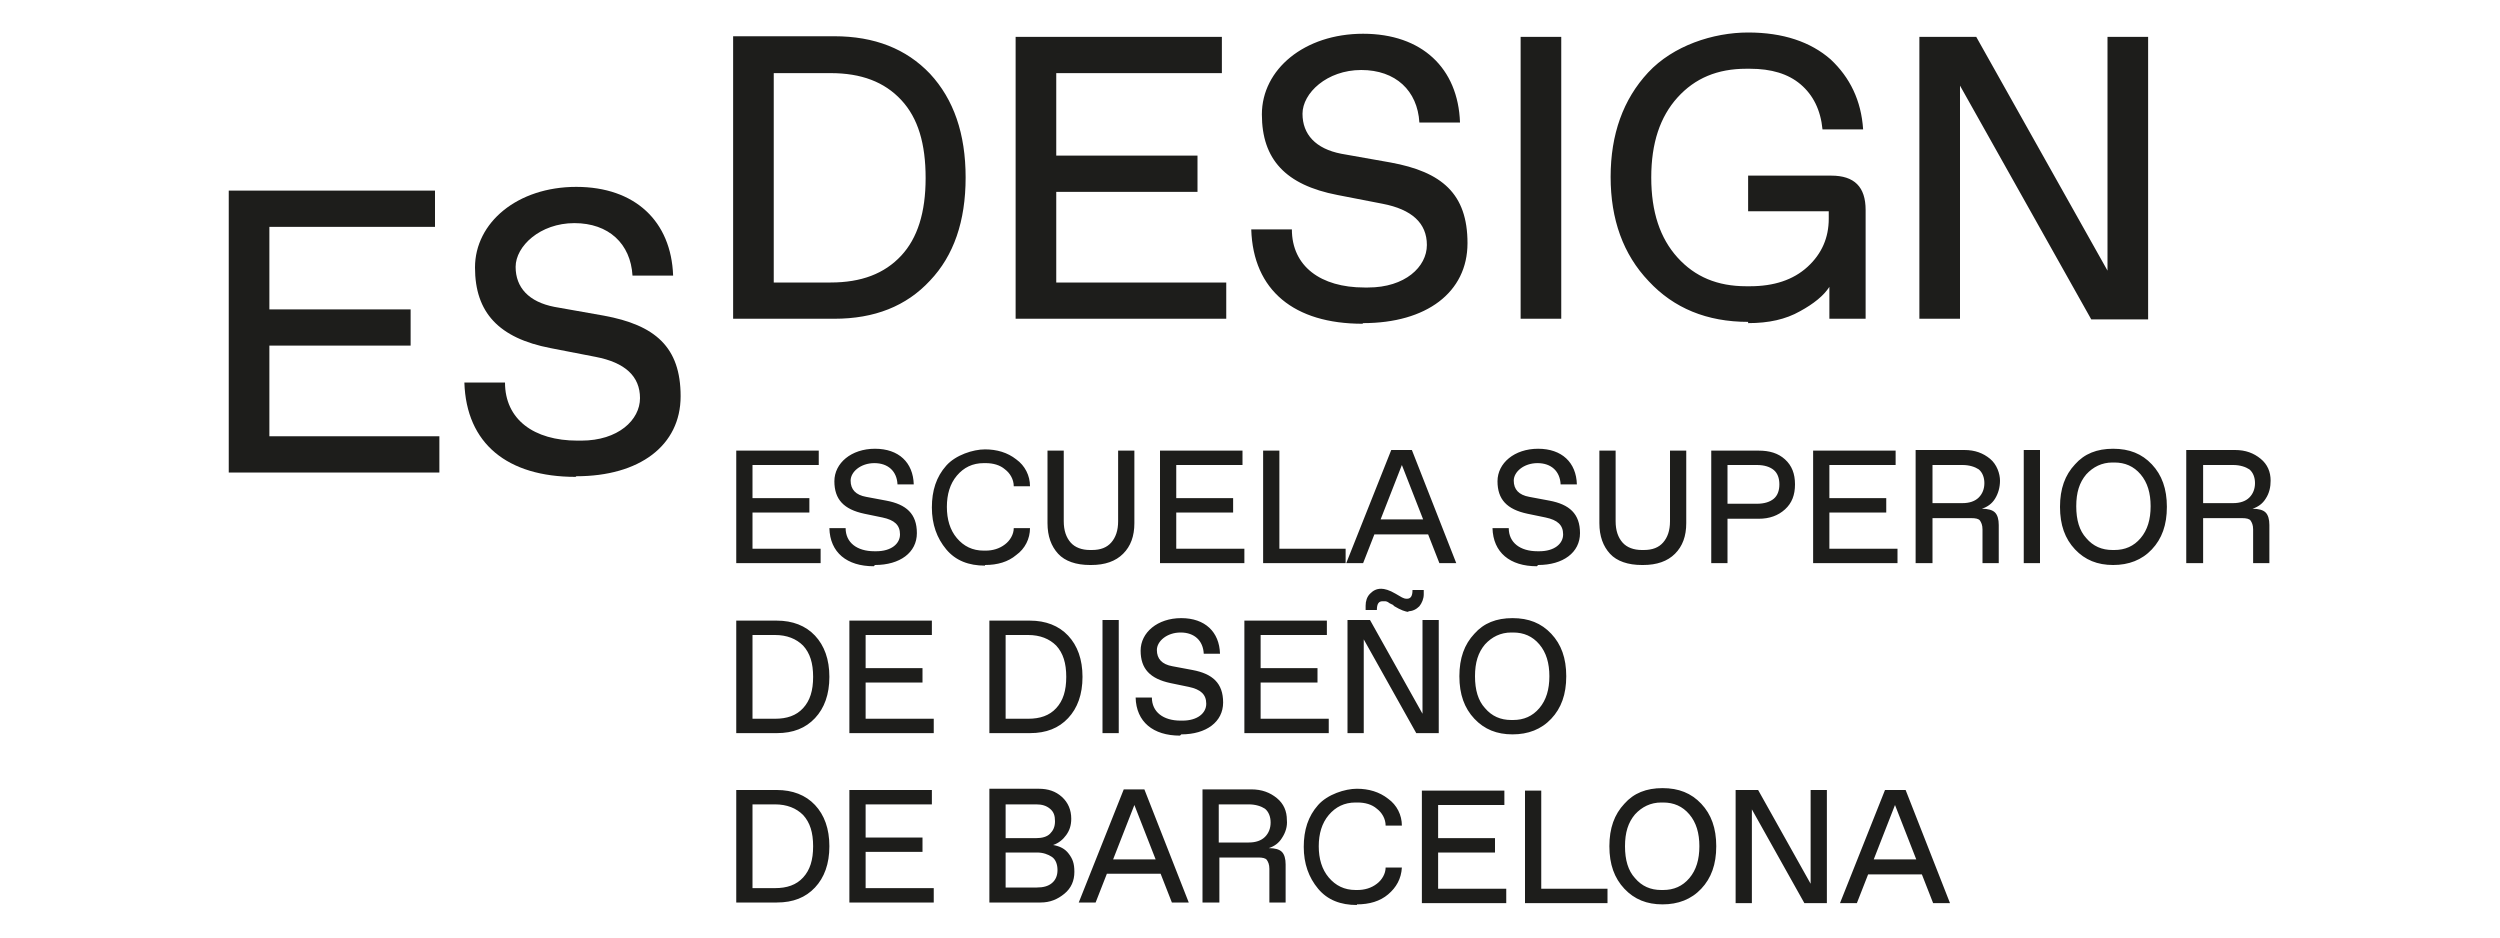
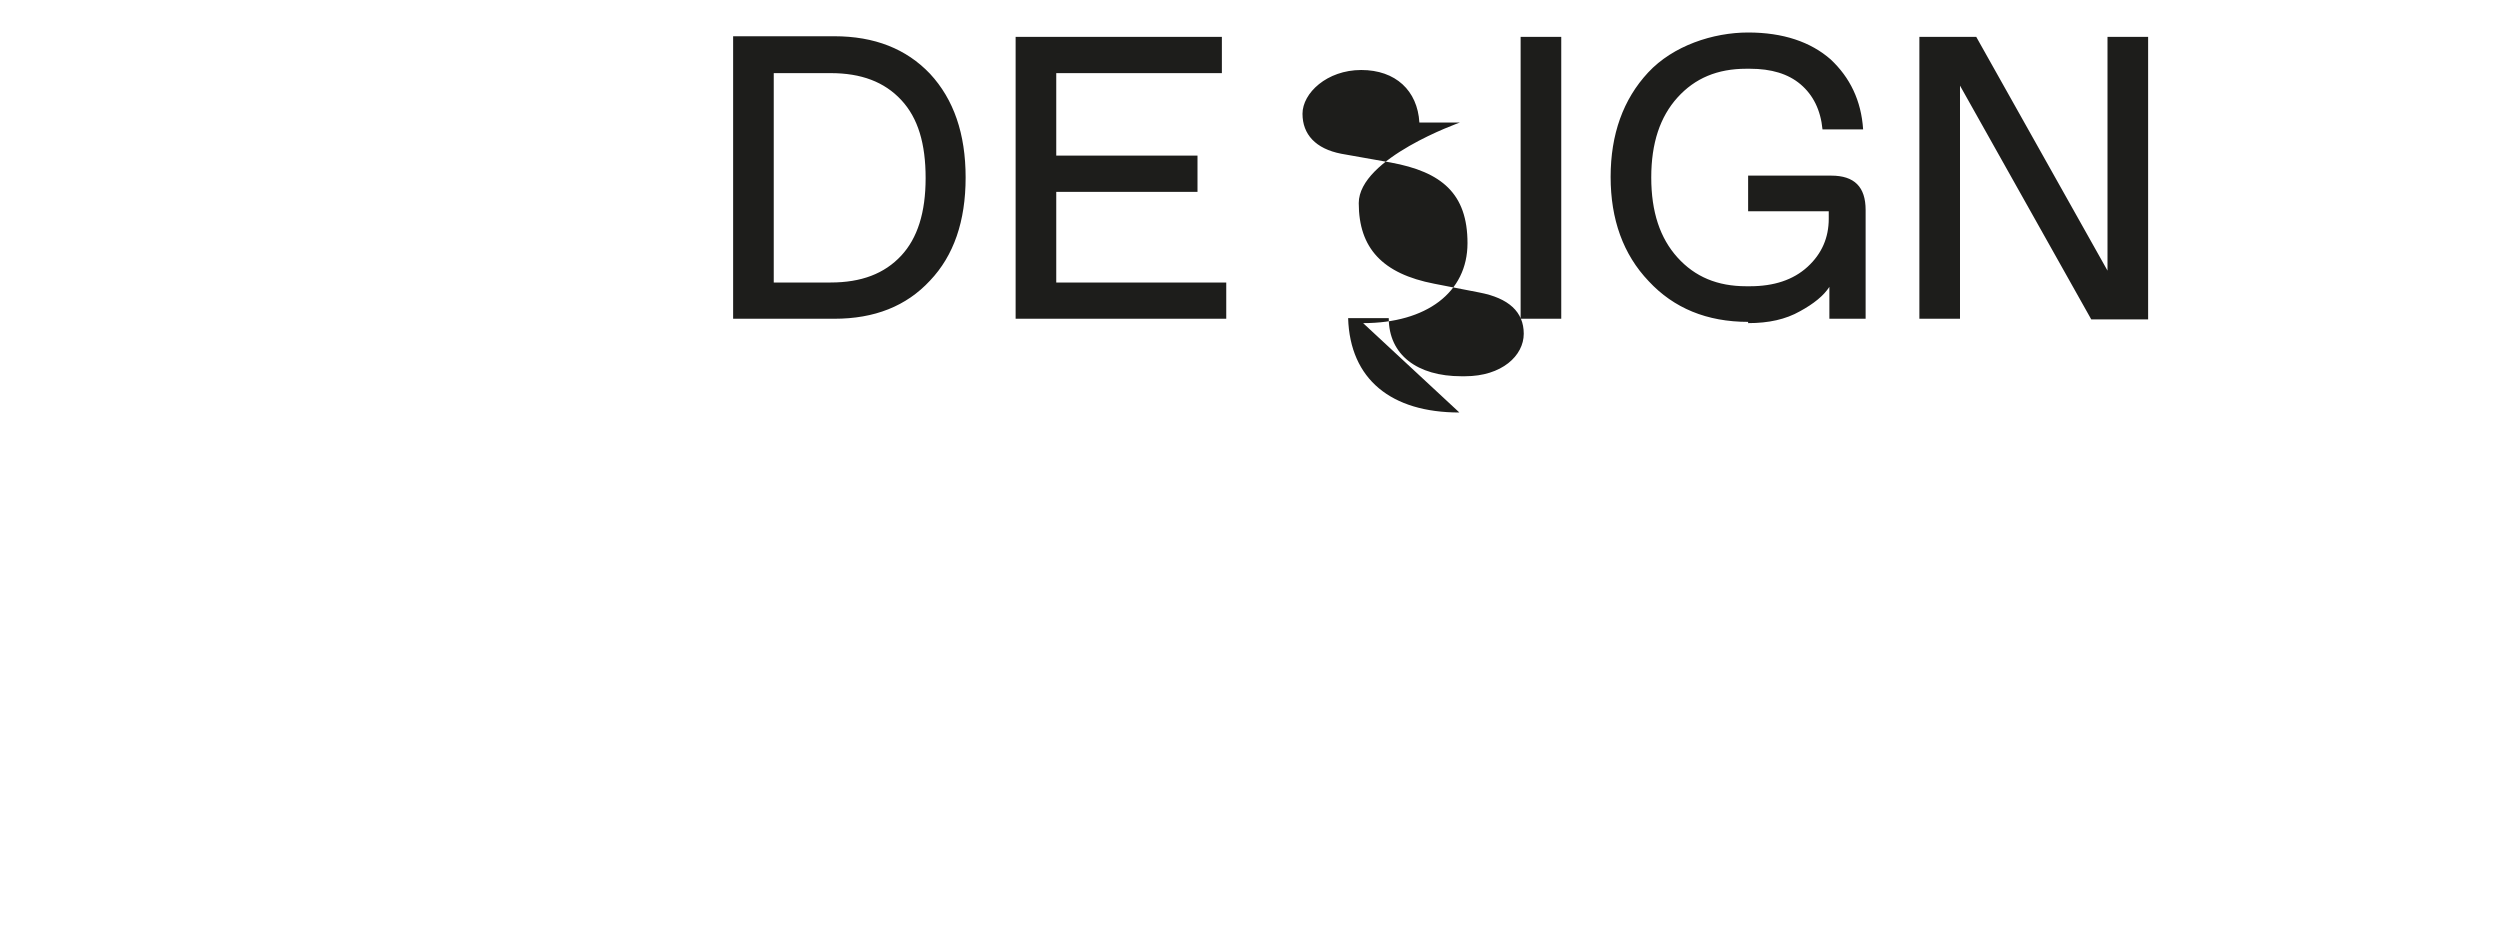
<svg xmlns="http://www.w3.org/2000/svg" id="Capa_1" version="1.1" viewBox="0 0 400 150">
  <defs>
    <style>
      .st0 {
        fill: #1d1d1b;
      }
    </style>
  </defs>
-   <path class="st0" d="M307.1,51h6.5V13.7l21,37.4h9.1V5.9h-6.5v37.4l-21-37.4h-9.1v45.1ZM279.7,51.7c3.3,0,6-.6,8.3-1.9,2.2-1.2,3.8-2.5,4.7-3.9v5.1h5.8v-17.4c0-3.7-1.8-5.5-5.5-5.5h-13.3v5.7h12.9v1.2c0,3-1.1,5.6-3.4,7.7s-5.4,3.1-9.2,3.1h-.6c-4.6,0-8.2-1.5-11-4.6s-4.2-7.3-4.2-12.8,1.4-9.7,4.2-12.8c2.8-3.1,6.4-4.6,11-4.6h.6c3.4,0,6.1.8,8.1,2.5s3.2,4.1,3.5,7.2h6.5c-.3-4.6-2.1-8.3-5.2-11.2-3.2-2.8-7.6-4.3-13.2-4.3s-12,2.1-16,6.4c-4,4.3-6,9.9-6,16.7s2,12.4,6.1,16.7c4,4.3,9.3,6.5,15.9,6.5M243.3,51h6.5V5.9h-6.5v45.1ZM218.1,51.7c10.1,0,16.7-4.9,16.7-12.8s-4.1-11.4-12.3-12.9l-7.9-1.4c-4.1-.8-6.2-3.1-6.2-6.4s3.9-7,9.4-7,9,3.3,9.3,8.4h6.5c-.3-8.7-6.1-14.2-15.5-14.2s-16.2,5.7-16.2,12.9,3.8,11.3,12.1,12.9l7.2,1.4c4.7.9,7.1,3.1,7.1,6.6s-3.5,6.8-9.4,6.8h-.6c-7,0-11.6-3.4-11.6-9.3h-6.5c.3,9.8,6.9,15.1,17.8,15.1M162.6,51h33.6v-5.8h-27.2v-14.5h22.6v-5.8h-22.6v-13.2h26.5v-5.8h-33v45.1ZM123.8,45.2V11.7h9.1c4.9,0,8.6,1.4,11.3,4.3,2.7,2.9,3.9,7,3.9,12.5s-1.3,9.6-3.9,12.4c-2.7,2.9-6.4,4.3-11.3,4.3h-9.1ZM117.3,51h16.2c6.4,0,11.5-2,15.3-6.1,3.8-4,5.7-9.5,5.7-16.5s-1.9-12.5-5.7-16.6c-3.8-4-8.9-6-15.3-6h-16.2v45.1Z" />
-   <path class="st0" d="M92.2,76.2c10.1,0,16.7-4.9,16.7-12.8s-4.1-11.4-12.3-12.9l-7.9-1.4c-4.1-.8-6.2-3.1-6.2-6.4s3.9-7,9.4-7,9,3.3,9.3,8.4h6.5c-.3-8.7-6.1-14.2-15.5-14.2s-16.2,5.7-16.2,12.9,3.8,11.3,12.1,12.9l7.2,1.4c4.7.9,7.1,3.1,7.1,6.6s-3.5,6.8-9.4,6.8h-.6c-7,0-11.6-3.4-11.6-9.3h-6.5c.3,9.8,6.9,15.1,17.8,15.1M36.7,75.6h33.6v-5.8h-27.2v-14.5h22.6v-5.8h-22.6v-13.2h26.5v-5.8h-33v45.1Z" />
-   <path class="st0" d="M299.8,137.5l3.4-8.7,3.4,8.7h-6.8ZM294.5,144.5h2.6l1.8-4.6h8.6l1.8,4.6h2.7l-7.1-18.1h-3.3l-7.2,18.1ZM277.7,144.5h2.6v-15l8.4,15h3.6v-18.1h-2.6v15l-8.4-15h-3.6v18.1ZM265.8,142.4c-1.7,0-3.1-.6-4.2-1.9-1.1-1.2-1.6-2.9-1.6-5.1s.5-3.8,1.6-5.1c1.1-1.2,2.5-1.9,4.2-1.9h.3c1.7,0,3.1.6,4.2,1.9,1.1,1.3,1.6,3,1.6,5.1s-.5,3.8-1.6,5.1c-1.1,1.3-2.5,1.9-4.2,1.9h-.3ZM266,144.7c2.5,0,4.6-.8,6.2-2.5,1.6-1.7,2.4-3.9,2.4-6.8s-.8-5.1-2.4-6.8c-1.6-1.7-3.6-2.5-6.2-2.5s-4.6.8-6.1,2.5c-1.6,1.7-2.4,3.9-2.4,6.8s.8,5.1,2.4,6.8c1.6,1.7,3.6,2.5,6.1,2.5M244,144.5h13.2v-2.3h-10.6v-15.7h-2.6v18.1ZM227.5,144.5h13.5v-2.3h-10.9v-5.8h9.1v-2.3h-9.1v-5.3h10.6v-2.3h-13.2v18.1ZM217.1,144.7c2,0,3.7-.5,5-1.6s2.1-2.5,2.2-4.3h-2.6c0,1-.6,2-1.4,2.6-.9.7-2,1-3.1,1h-.3c-1.8,0-3.2-.7-4.3-2s-1.6-3-1.6-5,.5-3.7,1.6-5,2.5-2,4.3-2h.3c1.2,0,2.3.3,3.1,1,.8.6,1.4,1.6,1.4,2.7h2.6c0-1.7-.8-3.3-2.2-4.3-1.4-1.1-3.1-1.6-5-1.6s-4.7.9-6.2,2.6c-1.6,1.8-2.3,4-2.3,6.7s.8,4.9,2.3,6.7c1.5,1.8,3.6,2.6,6.2,2.6M195,134.9v-6.2h4.8c1.1,0,2,.3,2.6.7.6.5.9,1.3.9,2.2s-.3,1.7-.9,2.3c-.6.6-1.5.9-2.6.9h-4.8ZM192.5,144.4h2.6v-7.2h6.2c.7,0,1.2.1,1.4.4.2.3.4.7.4,1.4v5.4h2.6v-6.1c0-.9-.2-1.6-.6-2s-1.1-.6-2.1-.6c.9-.3,1.6-.8,2.1-1.6.6-.9.9-1.9.8-2.9,0-1.4-.5-2.6-1.6-3.5-1.1-.9-2.4-1.4-4.1-1.4h-7.8v18.1ZM178.1,137.5l3.4-8.7,3.4,8.7h-6.8ZM172.7,144.4h2.6l1.8-4.6h8.6l1.8,4.6h2.7l-7.1-18.1h-3.3l-7.2,18.1ZM160.9,142.1v-5.7h5c1,0,1.8.3,2.4.7s.9,1.2.9,2.1-.3,1.6-.9,2.1-1.4.7-2.4.7h-5ZM160.9,134.1v-5.4h4.9c.9,0,1.6.2,2.2.7s.8,1.1.8,2-.3,1.5-.8,2-1.3.7-2.2.7h-4.9ZM158.3,144.4h8.2c1.5,0,2.7-.5,3.8-1.4s1.6-2.1,1.6-3.5-.3-2.1-.9-2.9-1.4-1.2-2.5-1.4c.9-.3,1.6-.9,2.1-1.6s.8-1.5.8-2.6c0-1.4-.5-2.6-1.5-3.5-1-.9-2.2-1.3-3.7-1.3h-7.9v18.1ZM135.9,144.4h13.5v-2.3h-10.9v-5.8h9.1v-2.3h-9.1v-5.3h10.6v-2.3h-13.2v18ZM120.4,142.1v-13.4h3.6c1.9,0,3.4.6,4.5,1.7,1.1,1.2,1.6,2.8,1.6,5s-.5,3.8-1.6,5c-1.1,1.2-2.6,1.7-4.5,1.7h-3.6ZM117.8,144.4h6.5c2.6,0,4.6-.8,6.1-2.4,1.5-1.6,2.3-3.8,2.3-6.6s-.8-5-2.3-6.6c-1.5-1.6-3.6-2.4-6.1-2.4h-6.5v18.1ZM241.8,115.2c-1.7,0-3.1-.6-4.2-1.9-1.1-1.2-1.6-2.9-1.6-5.1s.5-3.8,1.6-5.1c1.1-1.2,2.5-1.9,4.2-1.9h.3c1.7,0,3.1.6,4.2,1.9,1.1,1.3,1.6,3,1.6,5.1s-.5,3.8-1.6,5.1c-1.1,1.3-2.5,1.9-4.2,1.9h-.3ZM242,117.5c2.5,0,4.6-.8,6.2-2.5,1.6-1.7,2.4-3.9,2.4-6.8s-.8-5.1-2.4-6.8c-1.6-1.7-3.6-2.5-6.2-2.5s-4.6.8-6.1,2.5c-1.6,1.7-2.4,3.9-2.4,6.8s.8,5.1,2.4,6.8c1.6,1.7,3.6,2.5,6.1,2.5M215.6,117.3h2.6v-15l8.4,15h3.6v-18.1h-2.6v15l-8.4-15h-3.6v18.1ZM225.3,97.8c.7,0,1.3-.3,1.8-.8.4-.5.7-1.2.7-1.9v-.7h-1.8c0,1-.3,1.4-.9,1.4s-.9-.3-1.8-.8c-1-.6-1.8-.8-2.3-.8-.8,0-1.3.3-1.8.8-.5.5-.7,1.2-.7,1.9v.7h1.8c0-1,.3-1.4.9-1.4.1,0,.2,0,.4,0,.1,0,.2,0,.4.1,0,0,.2.1.3.2l.4.2c.1,0,.3.2.4.3,1,.6,1.8.9,2.3.9M199.1,117.3h13.5v-2.3h-10.9v-5.8h9.1v-2.3h-9.1v-5.3h10.6v-2.3h-13.2v18.1ZM189,117.5c4,0,6.7-2,6.7-5.1s-1.7-4.6-4.9-5.2l-3.2-.6c-1.7-.3-2.5-1.2-2.5-2.6s1.6-2.8,3.8-2.8,3.6,1.3,3.7,3.4h2.6c-.1-3.5-2.4-5.7-6.2-5.7s-6.5,2.3-6.5,5.2,1.5,4.5,4.8,5.2l2.9.6c1.9.4,2.8,1.2,2.8,2.7s-1.4,2.7-3.8,2.7h-.3c-2.8,0-4.6-1.4-4.6-3.7h-2.6c.1,3.9,2.8,6.1,7.1,6.1M176.4,117.3h2.6v-18.1h-2.6v18.1ZM160.9,115v-13.4h3.6c1.9,0,3.4.6,4.5,1.7,1.1,1.2,1.6,2.8,1.6,5s-.5,3.8-1.6,5c-1.1,1.2-2.6,1.7-4.5,1.7h-3.6ZM158.3,117.3h6.5c2.6,0,4.6-.8,6.1-2.4,1.5-1.6,2.3-3.8,2.3-6.6s-.8-5-2.3-6.6c-1.5-1.6-3.6-2.4-6.1-2.4h-6.5v18.1ZM135.9,117.3h13.5v-2.3h-10.9v-5.8h9.1v-2.3h-9.1v-5.3h10.6v-2.3h-13.2v18.1ZM120.4,115v-13.4h3.6c1.9,0,3.4.6,4.5,1.7,1.1,1.2,1.6,2.8,1.6,5s-.5,3.8-1.6,5c-1.1,1.2-2.6,1.7-4.5,1.7h-3.6ZM117.8,117.3h6.5c2.6,0,4.6-.8,6.1-2.4,1.5-1.6,2.3-3.8,2.3-6.6s-.8-5-2.3-6.6c-1.5-1.6-3.6-2.4-6.1-2.4h-6.5v18.1ZM352.5,80.6v-6.2h4.8c1.1,0,2,.3,2.6.7.6.5.9,1.3.9,2.2s-.3,1.7-.9,2.3c-.6.6-1.5.9-2.6.9h-4.8ZM349.9,90.1h2.6v-7.2h6.2c.7,0,1.2.1,1.4.4.2.3.4.7.4,1.4v5.4h2.6v-6.1c0-.9-.2-1.6-.6-2s-1.1-.6-2.1-.6c.9-.3,1.6-.8,2.1-1.6.6-.9.8-1.9.8-2.9,0-1.4-.5-2.6-1.6-3.5-1.1-.9-2.4-1.4-4.1-1.4h-7.8v18.1ZM338,88c-1.7,0-3.1-.6-4.2-1.9-1.1-1.2-1.6-2.9-1.6-5.1s.5-3.8,1.6-5.1c1.1-1.2,2.5-1.9,4.2-1.9h.3c1.7,0,3.1.6,4.2,1.9,1.1,1.3,1.6,3,1.6,5.1s-.5,3.8-1.6,5.1c-1.1,1.3-2.5,1.9-4.2,1.9h-.3ZM338.1,90.4c2.5,0,4.6-.8,6.2-2.5,1.6-1.7,2.4-3.9,2.4-6.8s-.8-5.1-2.4-6.8c-1.6-1.7-3.6-2.5-6.2-2.5s-4.6.8-6.1,2.5c-1.6,1.7-2.4,3.9-2.4,6.8s.8,5.1,2.4,6.8c1.6,1.7,3.6,2.5,6.1,2.5M323.8,90.1h2.6v-18.1h-2.6v18.1ZM309.2,80.6v-6.2h4.8c1.1,0,2,.3,2.6.7.6.5.9,1.3.9,2.2s-.3,1.7-.9,2.3c-.6.6-1.5.9-2.6.9h-4.8ZM306.6,90.1h2.6v-7.2h6.2c.7,0,1.2.1,1.4.4.2.3.4.7.4,1.4v5.4h2.6v-6.1c0-.9-.2-1.6-.6-2s-1.1-.6-2.1-.6c.9-.3,1.6-.8,2.1-1.6.5-.8.8-1.8.8-2.9s-.5-2.6-1.6-3.5c-1.1-.9-2.4-1.4-4.1-1.4h-7.8v18.1ZM290.1,90.1h13.5v-2.3h-10.9v-5.8h9.1v-2.3h-9.1v-5.3h10.6v-2.3h-13.2v18.1ZM276.4,80.7v-6.3h4.7c1.2,0,2.1.3,2.7.8s.9,1.3.9,2.3-.3,1.8-.9,2.3-1.5.8-2.7.8h-4.7ZM273.8,90.1h2.6v-7.1h5c1.7,0,3.1-.5,4.2-1.5,1.1-1,1.6-2.3,1.6-4s-.5-3-1.6-4c-1.1-1-2.5-1.4-4.2-1.4h-7.6v18.1ZM262.9,90.4c2.2,0,3.9-.6,5.1-1.8,1.2-1.2,1.8-2.8,1.8-4.9v-11.6h-2.6v11.3c0,1.5-.4,2.6-1.1,3.4s-1.7,1.2-3.1,1.2h-.3c-1.3,0-2.4-.4-3.1-1.2s-1.1-1.9-1.1-3.4v-11.3h-2.6v11.6c0,2.1.6,3.7,1.7,4.9s2.9,1.8,5.1,1.8M246.1,90.4c4,0,6.7-2,6.7-5.1s-1.7-4.6-4.9-5.2l-3.2-.6c-1.7-.3-2.5-1.2-2.5-2.6s1.6-2.8,3.8-2.8,3.6,1.3,3.7,3.4h2.6c-.1-3.5-2.4-5.7-6.2-5.7s-6.5,2.3-6.5,5.2,1.5,4.5,4.8,5.2l2.9.6c1.9.4,2.8,1.2,2.8,2.7s-1.4,2.7-3.8,2.7h-.3c-2.8,0-4.6-1.4-4.6-3.7h-2.6c.1,3.9,2.8,6.1,7.1,6.1M220.9,83.1l3.4-8.7,3.4,8.7h-6.8ZM215.5,90.1h2.6l1.8-4.6h8.6l1.8,4.6h2.7l-7.1-18.1h-3.3l-7.2,18.1ZM202.1,90.1h13.2v-2.3h-10.6v-15.7h-2.6v18.1ZM185.6,90.1h13.5v-2.3h-10.9v-5.8h9.1v-2.3h-9.1v-5.3h10.6v-2.3h-13.2v18.1ZM174.6,90.4c2.2,0,3.9-.6,5.1-1.8,1.2-1.2,1.8-2.8,1.8-4.9v-11.6h-2.6v11.3c0,1.5-.4,2.6-1.1,3.4s-1.7,1.2-3.1,1.2h-.3c-1.3,0-2.4-.4-3.1-1.2s-1.1-1.9-1.1-3.4v-11.3h-2.6v11.6c0,2.1.6,3.7,1.7,4.9s2.9,1.8,5.1,1.8M157.6,90.4c2,0,3.7-.5,5-1.6,1.4-1,2.2-2.6,2.2-4.3h-2.6c0,1-.6,2-1.4,2.6-.9.7-2,1-3.1,1h-.3c-1.8,0-3.2-.7-4.3-2s-1.6-3-1.6-5,.5-3.7,1.6-5,2.5-2,4.3-2h.3c1.2,0,2.3.3,3.1,1,.8.6,1.4,1.6,1.4,2.7h2.6c0-1.7-.8-3.3-2.2-4.3-1.4-1.1-3.1-1.6-5-1.6s-4.7.9-6.2,2.6c-1.6,1.8-2.3,4-2.3,6.7s.8,4.9,2.3,6.7c1.5,1.8,3.6,2.6,6.2,2.6M140,90.4c4,0,6.7-2,6.7-5.1s-1.7-4.6-4.9-5.2l-3.2-.6c-1.7-.3-2.5-1.2-2.5-2.6s1.6-2.8,3.8-2.8,3.6,1.3,3.7,3.4h2.6c-.1-3.5-2.4-5.7-6.2-5.7s-6.5,2.3-6.5,5.2,1.5,4.5,4.8,5.2l2.9.6c1.9.4,2.8,1.2,2.8,2.7s-1.4,2.7-3.8,2.7h-.3c-2.8,0-4.6-1.4-4.6-3.7h-2.6c.1,3.9,2.8,6.1,7.1,6.1M117.8,90.1h13.5v-2.3h-10.9v-5.8h9.1v-2.3h-9.1v-5.3h10.6v-2.3h-13.2v18.1Z" />
+   <path class="st0" d="M307.1,51h6.5V13.7l21,37.4h9.1V5.9h-6.5v37.4l-21-37.4h-9.1v45.1ZM279.7,51.7c3.3,0,6-.6,8.3-1.9,2.2-1.2,3.8-2.5,4.7-3.9v5.1h5.8v-17.4c0-3.7-1.8-5.5-5.5-5.5h-13.3v5.7h12.9v1.2c0,3-1.1,5.6-3.4,7.7s-5.4,3.1-9.2,3.1h-.6c-4.6,0-8.2-1.5-11-4.6s-4.2-7.3-4.2-12.8,1.4-9.7,4.2-12.8c2.8-3.1,6.4-4.6,11-4.6h.6c3.4,0,6.1.8,8.1,2.5s3.2,4.1,3.5,7.2h6.5c-.3-4.6-2.1-8.3-5.2-11.2-3.2-2.8-7.6-4.3-13.2-4.3s-12,2.1-16,6.4c-4,4.3-6,9.9-6,16.7s2,12.4,6.1,16.7c4,4.3,9.3,6.5,15.9,6.5M243.3,51h6.5V5.9h-6.5v45.1ZM218.1,51.7c10.1,0,16.7-4.9,16.7-12.8s-4.1-11.4-12.3-12.9l-7.9-1.4c-4.1-.8-6.2-3.1-6.2-6.4s3.9-7,9.4-7,9,3.3,9.3,8.4h6.5s-16.2,5.7-16.2,12.9,3.8,11.3,12.1,12.9l7.2,1.4c4.7.9,7.1,3.1,7.1,6.6s-3.5,6.8-9.4,6.8h-.6c-7,0-11.6-3.4-11.6-9.3h-6.5c.3,9.8,6.9,15.1,17.8,15.1M162.6,51h33.6v-5.8h-27.2v-14.5h22.6v-5.8h-22.6v-13.2h26.5v-5.8h-33v45.1ZM123.8,45.2V11.7h9.1c4.9,0,8.6,1.4,11.3,4.3,2.7,2.9,3.9,7,3.9,12.5s-1.3,9.6-3.9,12.4c-2.7,2.9-6.4,4.3-11.3,4.3h-9.1ZM117.3,51h16.2c6.4,0,11.5-2,15.3-6.1,3.8-4,5.7-9.5,5.7-16.5s-1.9-12.5-5.7-16.6c-3.8-4-8.9-6-15.3-6h-16.2v45.1Z" />
</svg>